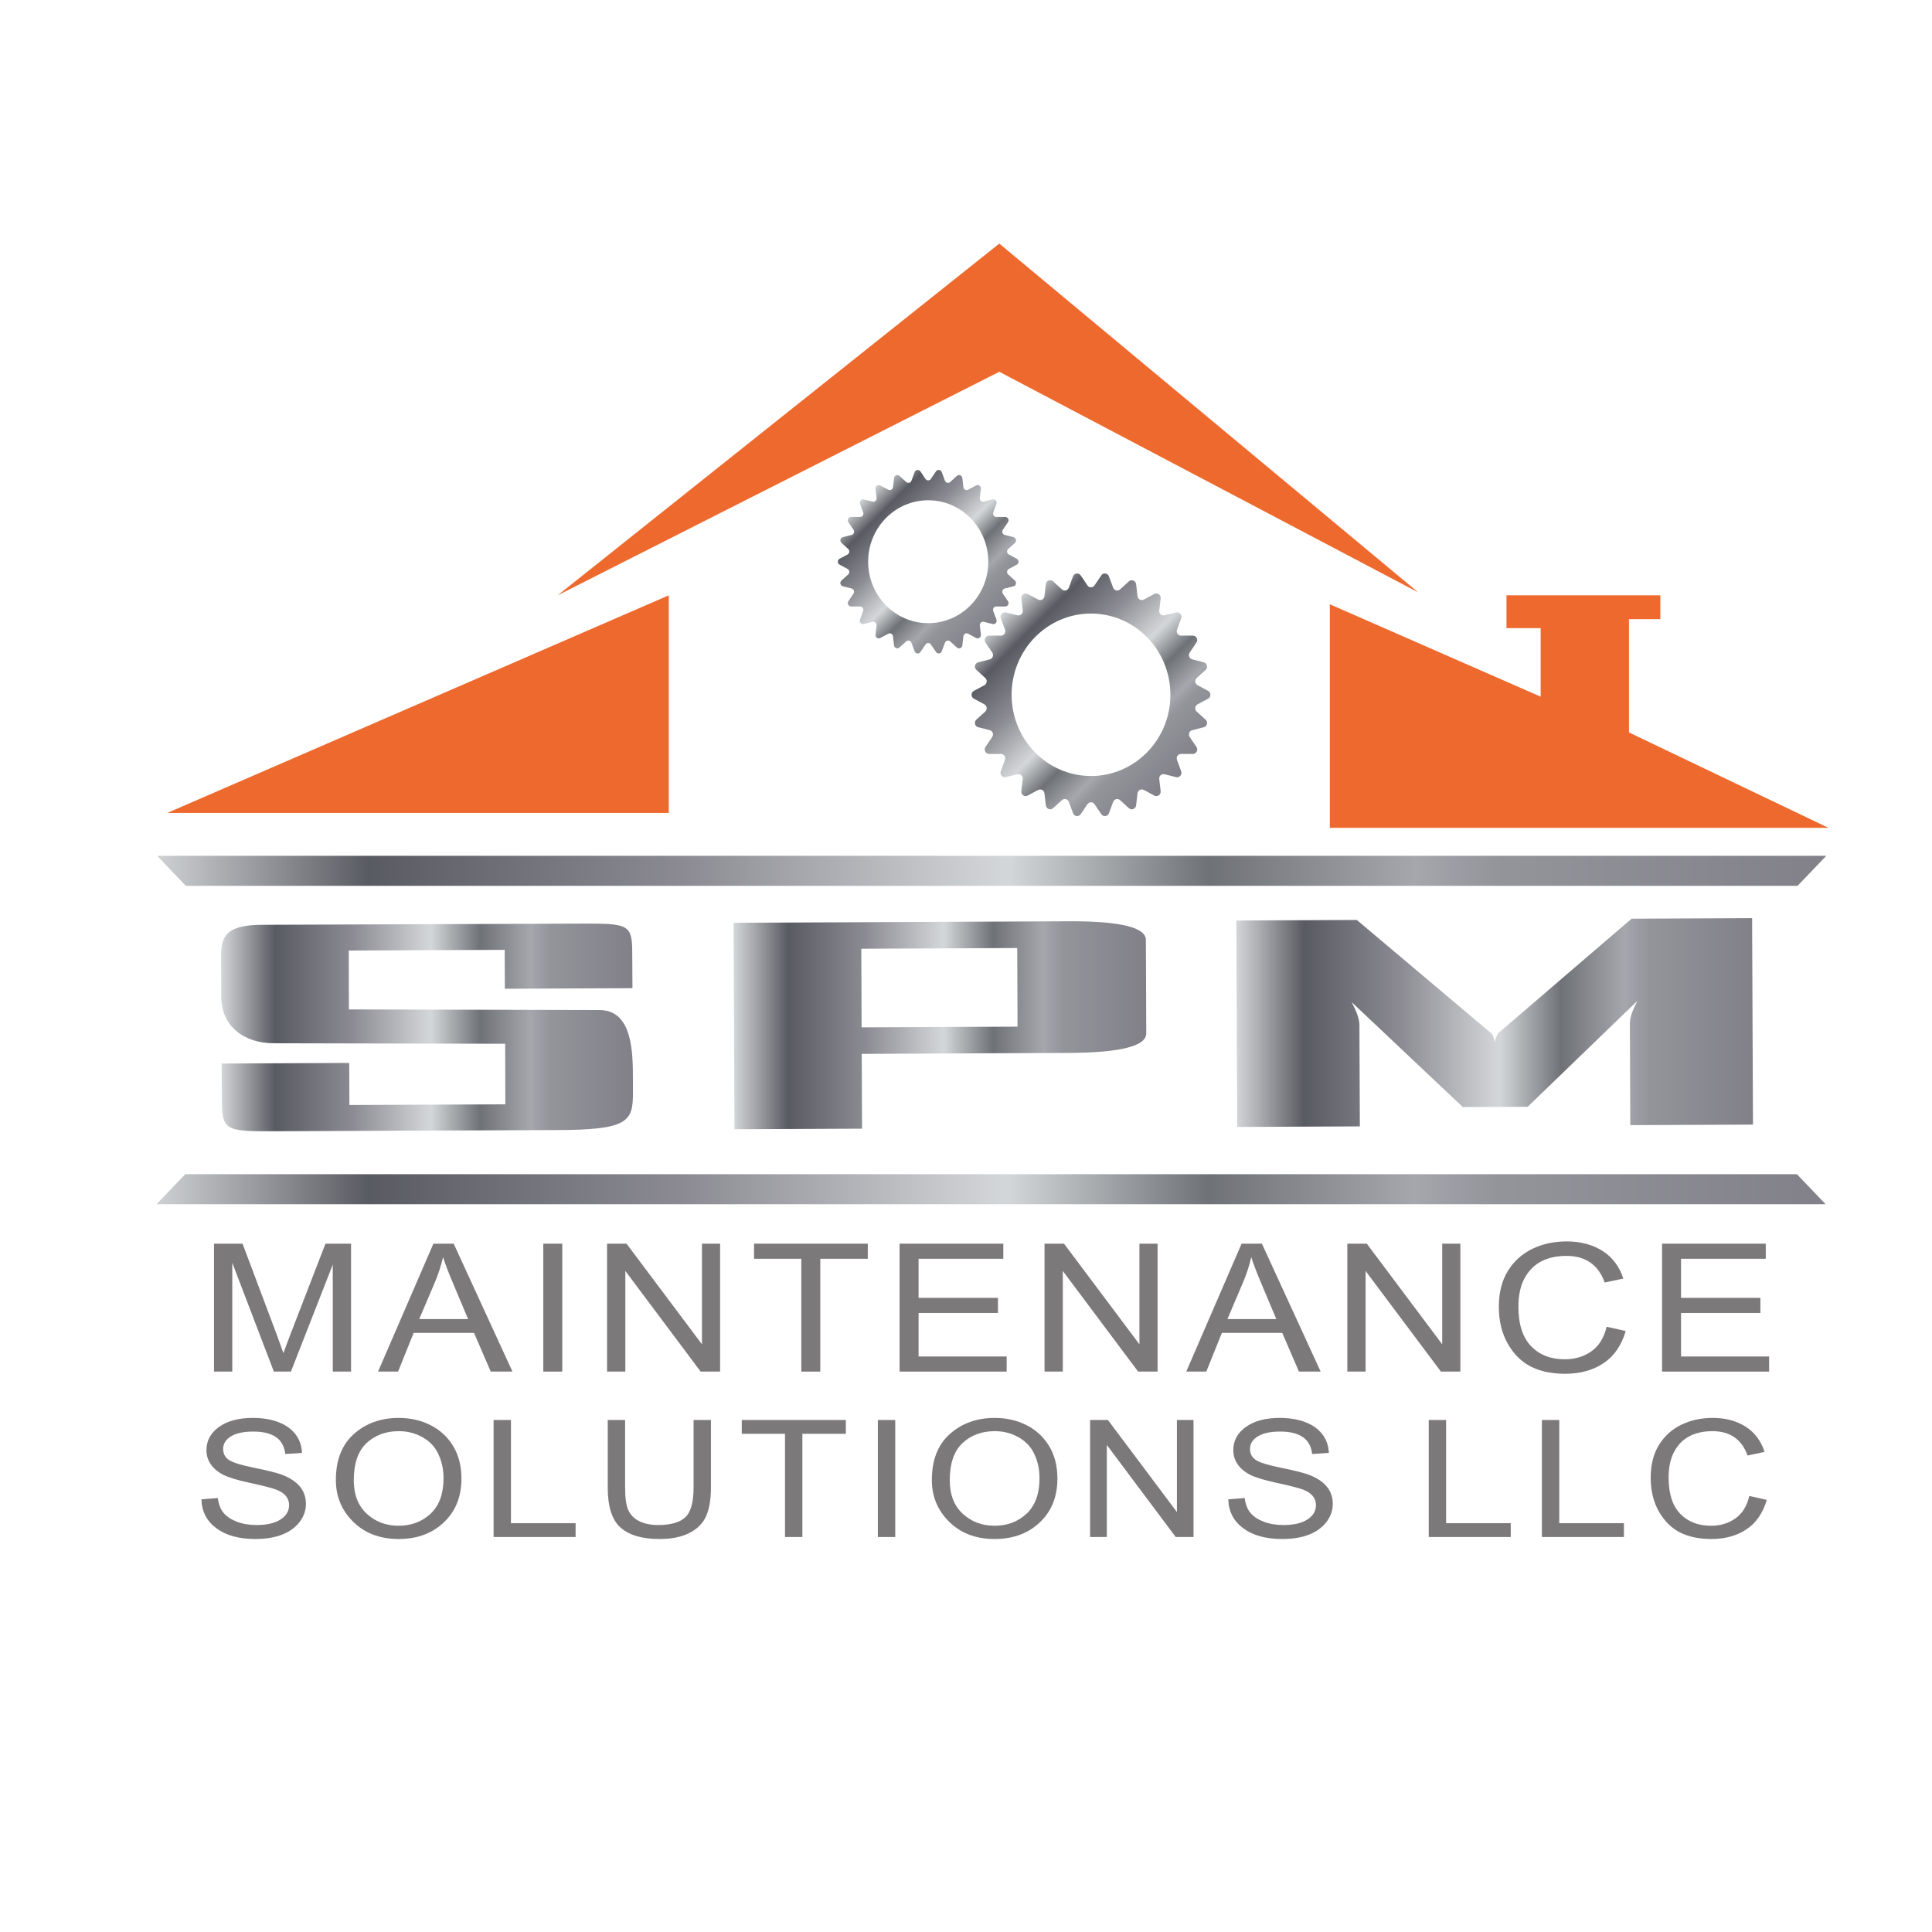
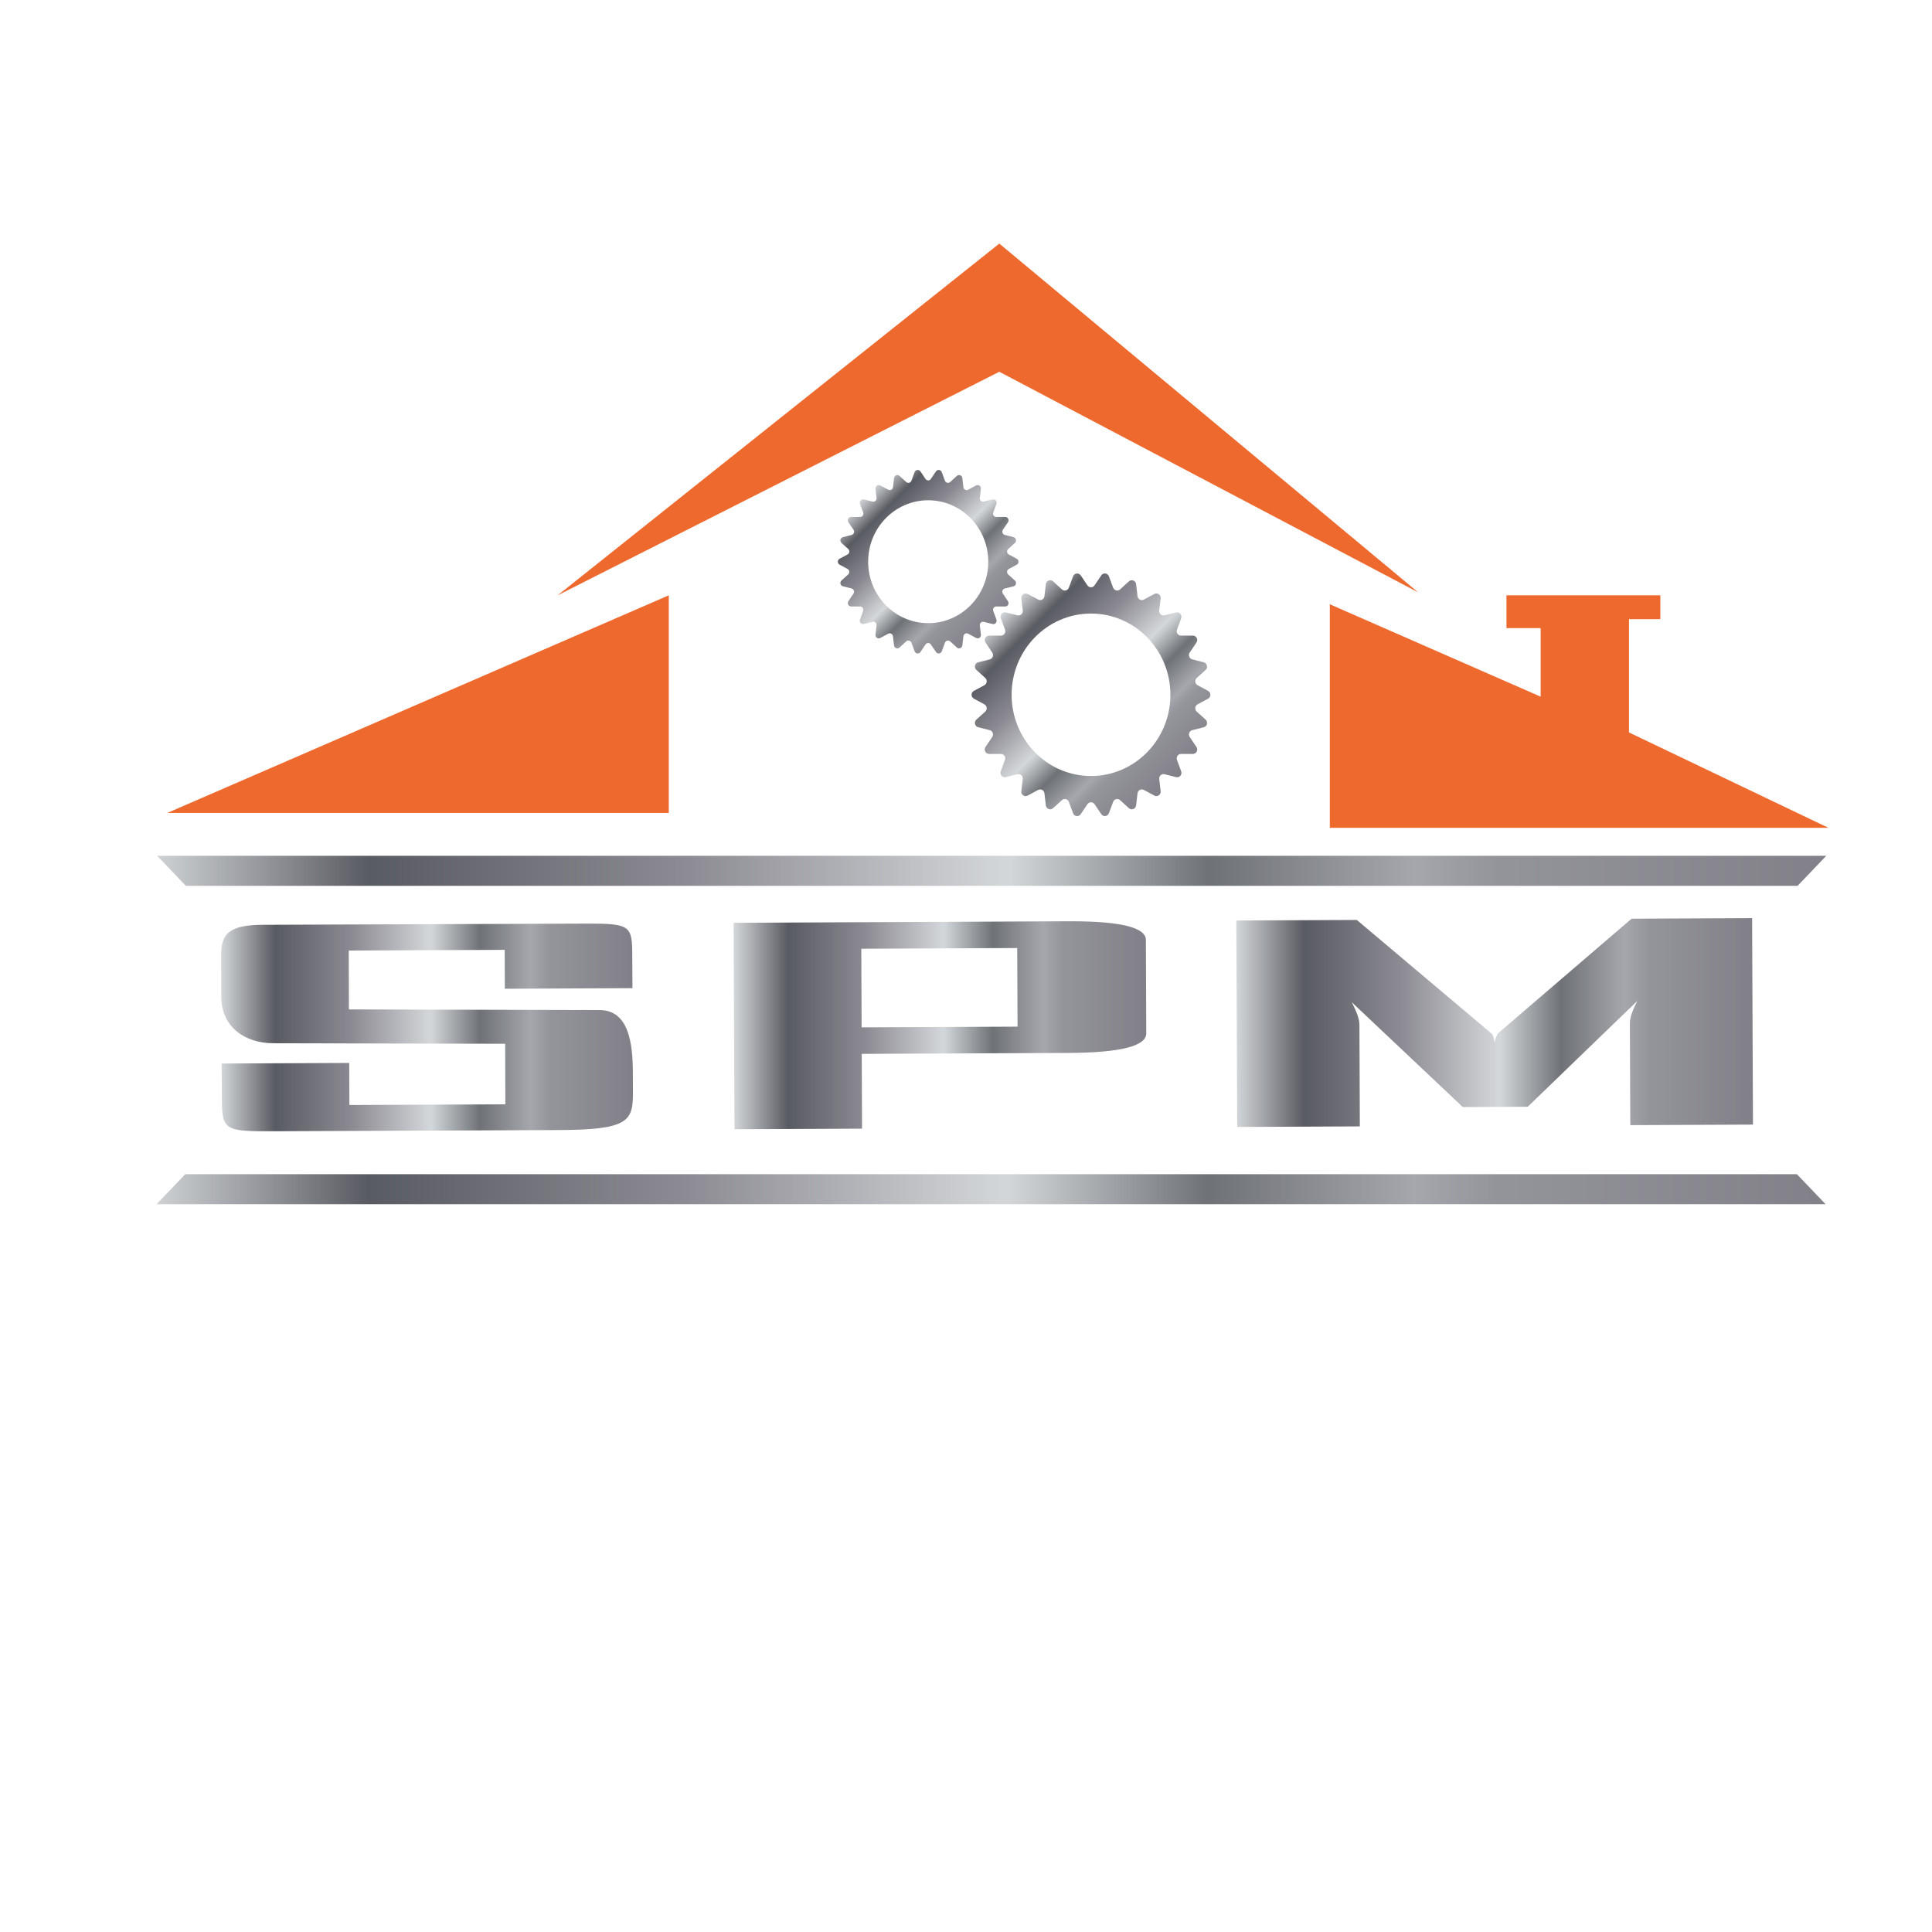
<svg xmlns="http://www.w3.org/2000/svg" viewBox="0 0 2119.333 2119.333" height="2119.333" width="2119.333" xml:space="preserve" id="svg2" version="1.1">
  <defs id="defs6">
    <linearGradient id="linearGradient54" spreadMethod="pad" gradientTransform="matrix(1373.557,0,0,-1373.557,128.805,611.248)" gradientUnits="userSpaceOnUse" y2="0" x2="1" y1="0" x1="0">
      <stop id="stop24" offset="0" style="stop-opacity:1;stop-color:#d3d6d8" />
      <stop id="stop26" offset="0.001" style="stop-opacity:1;stop-color:#d3d6d8" />
      <stop id="stop28" offset="0.131" style="stop-opacity:1;stop-color:#595b62" />
      <stop id="stop30" offset="0.315" style="stop-opacity:1;stop-color:#8b8a92" />
      <stop id="stop32" offset="0.316" style="stop-opacity:1;stop-color:#8b8a92" />
      <stop id="stop34" offset="0.506" style="stop-opacity:1;stop-color:#d3d6d8" />
      <stop id="stop36" offset="0.508" style="stop-opacity:1;stop-color:#d3d6d8" />
      <stop id="stop38" offset="0.511" style="stop-opacity:1;stop-color:#d3d6d8" />
      <stop id="stop40" offset="0.628" style="stop-opacity:1;stop-color:#6f7277" />
      <stop id="stop42" offset="0.63" style="stop-opacity:1;stop-color:#6f7277" />
      <stop id="stop44" offset="0.751" style="stop-opacity:1;stop-color:#a5a7ad" />
      <stop id="stop46" offset="0.801" style="stop-opacity:1;stop-color:#93939a" />
      <stop id="stop48" offset="0.802" style="stop-opacity:1;stop-color:#93939a" />
      <stop id="stop50" offset="0.807" style="stop-opacity:1;stop-color:#93939a" />
      <stop id="stop52" offset="1" style="stop-opacity:1;stop-color:#818088" />
    </linearGradient>
    <linearGradient id="linearGradient112" spreadMethod="pad" gradientTransform="matrix(140.22,-140.22,140.22,140.22,827.693,1088.257)" gradientUnits="userSpaceOnUse" y2="0" x2="1" y1="0" x1="0">
      <stop id="stop82" offset="0" style="stop-opacity:1;stop-color:#d3d6d8" />
      <stop id="stop84" offset="0.001" style="stop-opacity:1;stop-color:#d3d6d8" />
      <stop id="stop86" offset="0.131" style="stop-opacity:1;stop-color:#595b62" />
      <stop id="stop88" offset="0.315" style="stop-opacity:1;stop-color:#8b8a92" />
      <stop id="stop90" offset="0.316" style="stop-opacity:1;stop-color:#8b8a92" />
      <stop id="stop92" offset="0.506" style="stop-opacity:1;stop-color:#d3d6d8" />
      <stop id="stop94" offset="0.508" style="stop-opacity:1;stop-color:#d3d6d8" />
      <stop id="stop96" offset="0.511" style="stop-opacity:1;stop-color:#d3d6d8" />
      <stop id="stop98" offset="0.628" style="stop-opacity:1;stop-color:#6f7277" />
      <stop id="stop100" offset="0.63" style="stop-opacity:1;stop-color:#6f7277" />
      <stop id="stop102" offset="0.751" style="stop-opacity:1;stop-color:#a5a7ad" />
      <stop id="stop104" offset="0.801" style="stop-opacity:1;stop-color:#93939a" />
      <stop id="stop106" offset="0.802" style="stop-opacity:1;stop-color:#93939a" />
      <stop id="stop108" offset="0.807" style="stop-opacity:1;stop-color:#93939a" />
      <stop id="stop110" offset="1" style="stop-opacity:1;stop-color:#818088" />
    </linearGradient>
    <linearGradient id="linearGradient158" spreadMethod="pad" gradientTransform="matrix(106.077,-106.077,106.077,106.077,710.796,1180.684)" gradientUnits="userSpaceOnUse" y2="0" x2="1" y1="0" x1="0">
      <stop id="stop128" offset="0" style="stop-opacity:1;stop-color:#d3d6d8" />
      <stop id="stop130" offset="0.001" style="stop-opacity:1;stop-color:#d3d6d8" />
      <stop id="stop132" offset="0.131" style="stop-opacity:1;stop-color:#595b62" />
      <stop id="stop134" offset="0.315" style="stop-opacity:1;stop-color:#8b8a92" />
      <stop id="stop136" offset="0.316" style="stop-opacity:1;stop-color:#8b8a92" />
      <stop id="stop138" offset="0.506" style="stop-opacity:1;stop-color:#d3d6d8" />
      <stop id="stop140" offset="0.508" style="stop-opacity:1;stop-color:#d3d6d8" />
      <stop id="stop142" offset="0.511" style="stop-opacity:1;stop-color:#d3d6d8" />
      <stop id="stop144" offset="0.628" style="stop-opacity:1;stop-color:#6f7277" />
      <stop id="stop146" offset="0.63" style="stop-opacity:1;stop-color:#6f7277" />
      <stop id="stop148" offset="0.751" style="stop-opacity:1;stop-color:#a5a7ad" />
      <stop id="stop150" offset="0.801" style="stop-opacity:1;stop-color:#93939a" />
      <stop id="stop152" offset="0.802" style="stop-opacity:1;stop-color:#93939a" />
      <stop id="stop154" offset="0.807" style="stop-opacity:1;stop-color:#93939a" />
      <stop id="stop156" offset="1" style="stop-opacity:1;stop-color:#818088" />
    </linearGradient>
    <linearGradient id="linearGradient204" spreadMethod="pad" gradientTransform="matrix(1373.557,0,0,-1373.557,129.33,873.265)" gradientUnits="userSpaceOnUse" y2="0" x2="1" y1="0" x1="0">
      <stop id="stop174" offset="0" style="stop-opacity:1;stop-color:#d3d6d8" />
      <stop id="stop176" offset="0.001" style="stop-opacity:1;stop-color:#d3d6d8" />
      <stop id="stop178" offset="0.131" style="stop-opacity:1;stop-color:#595b62" />
      <stop id="stop180" offset="0.315" style="stop-opacity:1;stop-color:#8b8a92" />
      <stop id="stop182" offset="0.316" style="stop-opacity:1;stop-color:#8b8a92" />
      <stop id="stop184" offset="0.506" style="stop-opacity:1;stop-color:#d3d6d8" />
      <stop id="stop186" offset="0.508" style="stop-opacity:1;stop-color:#d3d6d8" />
      <stop id="stop188" offset="0.511" style="stop-opacity:1;stop-color:#d3d6d8" />
      <stop id="stop190" offset="0.628" style="stop-opacity:1;stop-color:#6f7277" />
      <stop id="stop192" offset="0.63" style="stop-opacity:1;stop-color:#6f7277" />
      <stop id="stop194" offset="0.751" style="stop-opacity:1;stop-color:#a5a7ad" />
      <stop id="stop196" offset="0.801" style="stop-opacity:1;stop-color:#93939a" />
      <stop id="stop198" offset="0.802" style="stop-opacity:1;stop-color:#93939a" />
      <stop id="stop200" offset="0.807" style="stop-opacity:1;stop-color:#93939a" />
      <stop id="stop202" offset="1" style="stop-opacity:1;stop-color:#818088" />
    </linearGradient>
    <linearGradient id="linearGradient250" spreadMethod="pad" gradientTransform="matrix(338.897,0,0,-338.897,181.991,744.392)" gradientUnits="userSpaceOnUse" y2="0" x2="1" y1="0" x1="0">
      <stop id="stop220" offset="0" style="stop-opacity:1;stop-color:#d3d6d8" />
      <stop id="stop222" offset="0.001" style="stop-opacity:1;stop-color:#d3d6d8" />
      <stop id="stop224" offset="0.131" style="stop-opacity:1;stop-color:#595b62" />
      <stop id="stop226" offset="0.315" style="stop-opacity:1;stop-color:#8b8a92" />
      <stop id="stop228" offset="0.316" style="stop-opacity:1;stop-color:#8b8a92" />
      <stop id="stop230" offset="0.506" style="stop-opacity:1;stop-color:#d3d6d8" />
      <stop id="stop232" offset="0.508" style="stop-opacity:1;stop-color:#d3d6d8" />
      <stop id="stop234" offset="0.511" style="stop-opacity:1;stop-color:#d3d6d8" />
      <stop id="stop236" offset="0.628" style="stop-opacity:1;stop-color:#6f7277" />
      <stop id="stop238" offset="0.63" style="stop-opacity:1;stop-color:#6f7277" />
      <stop id="stop240" offset="0.751" style="stop-opacity:1;stop-color:#a5a7ad" />
      <stop id="stop242" offset="0.801" style="stop-opacity:1;stop-color:#93939a" />
      <stop id="stop244" offset="0.802" style="stop-opacity:1;stop-color:#93939a" />
      <stop id="stop246" offset="0.807" style="stop-opacity:1;stop-color:#93939a" />
      <stop id="stop248" offset="1" style="stop-opacity:1;stop-color:#818088" />
    </linearGradient>
    <linearGradient id="linearGradient296" spreadMethod="pad" gradientTransform="matrix(339.601,0,0,-339.601,603.695,746.182)" gradientUnits="userSpaceOnUse" y2="0" x2="1" y1="0" x1="0">
      <stop id="stop266" offset="0" style="stop-opacity:1;stop-color:#d3d6d8" />
      <stop id="stop268" offset="0.001" style="stop-opacity:1;stop-color:#d3d6d8" />
      <stop id="stop270" offset="0.131" style="stop-opacity:1;stop-color:#595b62" />
      <stop id="stop272" offset="0.315" style="stop-opacity:1;stop-color:#8b8a92" />
      <stop id="stop274" offset="0.316" style="stop-opacity:1;stop-color:#8b8a92" />
      <stop id="stop276" offset="0.506" style="stop-opacity:1;stop-color:#d3d6d8" />
      <stop id="stop278" offset="0.508" style="stop-opacity:1;stop-color:#d3d6d8" />
      <stop id="stop280" offset="0.511" style="stop-opacity:1;stop-color:#d3d6d8" />
      <stop id="stop282" offset="0.628" style="stop-opacity:1;stop-color:#6f7277" />
      <stop id="stop284" offset="0.63" style="stop-opacity:1;stop-color:#6f7277" />
      <stop id="stop286" offset="0.751" style="stop-opacity:1;stop-color:#a5a7ad" />
      <stop id="stop288" offset="0.801" style="stop-opacity:1;stop-color:#93939a" />
      <stop id="stop290" offset="0.802" style="stop-opacity:1;stop-color:#93939a" />
      <stop id="stop292" offset="0.807" style="stop-opacity:1;stop-color:#93939a" />
      <stop id="stop294" offset="1" style="stop-opacity:1;stop-color:#818088" />
    </linearGradient>
    <linearGradient id="linearGradient342" spreadMethod="pad" gradientTransform="matrix(425.176,0,0,-425.176,1017.39,748.418)" gradientUnits="userSpaceOnUse" y2="0" x2="1" y1="0" x1="0">
      <stop id="stop312" offset="0" style="stop-opacity:1;stop-color:#d3d6d8" />
      <stop id="stop314" offset="0.001" style="stop-opacity:1;stop-color:#d3d6d8" />
      <stop id="stop316" offset="0.131" style="stop-opacity:1;stop-color:#595b62" />
      <stop id="stop318" offset="0.315" style="stop-opacity:1;stop-color:#8b8a92" />
      <stop id="stop320" offset="0.316" style="stop-opacity:1;stop-color:#8b8a92" />
      <stop id="stop322" offset="0.506" style="stop-opacity:1;stop-color:#d3d6d8" />
      <stop id="stop324" offset="0.508" style="stop-opacity:1;stop-color:#d3d6d8" />
      <stop id="stop326" offset="0.511" style="stop-opacity:1;stop-color:#d3d6d8" />
      <stop id="stop328" offset="0.628" style="stop-opacity:1;stop-color:#6f7277" />
      <stop id="stop330" offset="0.63" style="stop-opacity:1;stop-color:#6f7277" />
      <stop id="stop332" offset="0.751" style="stop-opacity:1;stop-color:#a5a7ad" />
      <stop id="stop334" offset="0.801" style="stop-opacity:1;stop-color:#93939a" />
      <stop id="stop336" offset="0.802" style="stop-opacity:1;stop-color:#93939a" />
      <stop id="stop338" offset="0.807" style="stop-opacity:1;stop-color:#93939a" />
      <stop id="stop340" offset="1" style="stop-opacity:1;stop-color:#818088" />
    </linearGradient>
    <clipPath id="clipPath352" clipPathUnits="userSpaceOnUse">
-       <path id="path350" d="M 0,1589.5 H 1589.5 V 0 H 0 Z" />
-     </clipPath>
+       </clipPath>
  </defs>
  <g transform="matrix(1.333,0,0,-1.333,0,2119.333)" id="g10">
    <g id="g12">
      <g id="g14">
        <g id="g20">
          <g id="g22">
            <path id="path56" style="fill:url(#linearGradient54);stroke:none" d="m 128.805,598.889 h 1373.556 l -23.628,24.718 h -1326.3 z" />
          </g>
        </g>
      </g>
    </g>
    <g transform="translate(458.914,1099.985)" id="g58">
      <path id="path60" style="fill:#ee692d;fill-opacity:1;fill-rule:nonzero;stroke:none" d="M 0,0 363.438,183.977 708.119,2.452 363.438,289.456 Z" />
    </g>
    <g transform="translate(550.359,1099.985)" id="g62">
      <path id="path64" style="fill:#ee692d;fill-opacity:1;fill-rule:nonzero;stroke:none" d="M 0,0 V -179.071 H -412.678 Z" />
    </g>
    <g transform="translate(1094.345,1092.626)" id="g66">
      <path id="path68" style="fill:#ee692d;fill-opacity:1;fill-rule:nonzero;stroke:none" d="M 0,0 V -183.977 H 410.334 L 246.2,-105.481 v 93.215 h 25.793 V 7.359 H 145.375 v -26.983 h 28.138 v -56.42 z" />
    </g>
    <g id="g70">
      <g id="g72">
        <g id="g78">
          <g id="g80">
            <path id="path114" style="fill:url(#linearGradient112);stroke:none" d="m 883.048,1115.644 -3.476,-9.356 c -0.87,-2.371 -3.807,-3.133 -5.668,-1.44 v 0 l -7.326,6.646 c -2.151,1.948 -5.544,0.635 -5.917,-2.285 v 0 l -1.158,-9.949 c -0.29,-2.498 -2.978,-3.937 -5.173,-2.75 v 0 l -8.689,4.613 c -2.525,1.354 -5.505,-0.762 -5.172,-3.683 v 0 l 1.199,-9.906 c 0.29,-2.54 -1.986,-4.572 -4.427,-3.98 v 0 l -9.477,2.373 c -2.771,0.718 -5.171,-2.076 -4.178,-4.828 v 0 l 3.474,-9.312 c 0.871,-2.413 -0.866,-4.953 -3.35,-4.953 v 0 h -9.764 c -2.856,0 -4.553,-3.302 -2.94,-5.715 v 0 l 5.545,-8.213 c 1.407,-2.116 0.33,-4.995 -2.067,-5.63 v 0 l -9.477,-2.372 c -2.814,-0.719 -3.683,-4.318 -1.531,-6.263 v 0 l 7.324,-6.647 c 1.862,-1.694 1.49,-4.784 -0.705,-5.97 v 0 l -8.647,-4.656 c -2.565,-1.355 -2.565,-5.081 0,-6.435 v 0 l 8.647,-4.656 c 2.195,-1.185 2.567,-4.276 0.705,-5.969 v 0 l -7.324,-6.603 c -2.152,-1.95 -1.283,-5.589 1.531,-6.266 v 0 l 9.477,-2.413 c 2.397,-0.593 3.474,-3.513 2.067,-5.588 v 0 l -5.545,-8.255 c -1.613,-2.413 0.084,-5.716 2.94,-5.716 v 0 h 9.764 c 2.484,0 4.221,-2.539 3.31,-4.91 v 0 l -3.434,-9.356 c -1.036,-2.75 1.407,-5.544 4.178,-4.824 v 0 l 9.477,2.369 c 2.441,0.636 4.717,-1.439 4.386,-3.979 v 0 l -1.158,-9.905 c -0.373,-2.921 2.647,-5.038 5.172,-3.683 v 0 l 8.648,4.657 c 2.236,1.185 4.924,-0.254 5.214,-2.795 v 0 l 1.158,-9.906 c 0.373,-2.921 3.766,-4.275 5.917,-2.327 v 0 l 7.326,6.646 c 1.861,1.693 4.798,0.931 5.668,-1.44 v 0 l 3.476,-9.355 c 1.034,-2.753 4.634,-3.175 6.289,-0.762 v 0 l 5.545,8.212 c 1.406,2.118 4.428,2.118 5.834,0 v 0 l 5.587,-8.212 c 1.613,-2.413 5.213,-1.946 6.247,0.762 v 0 l 3.476,9.355 c 0.871,2.371 3.807,3.133 5.712,1.44 v 0 l 7.282,-6.646 c 2.152,-1.948 5.545,-0.594 5.915,2.327 v 0 l 1.159,9.906 c 0.29,2.541 2.98,3.98 5.214,2.795 v 0 l 8.649,-4.657 c 2.525,-1.355 5.545,0.762 5.173,3.683 v 0 l -1.16,9.905 c -0.33,2.54 1.946,4.615 4.388,3.979 v 0 l 9.475,-2.369 c 2.772,-0.72 5.214,2.074 4.18,4.824 v 0 l -3.436,9.356 c -0.91,2.371 0.828,4.91 3.311,4.91 v 0 h 9.765 c 2.897,0 4.552,3.303 2.938,5.716 v 0 l -5.544,8.213 c -1.409,2.117 -0.331,5.037 2.068,5.63 v 0 l 9.518,2.413 c 2.773,0.677 3.641,4.316 1.489,6.266 v 0 l -7.324,6.603 c -1.862,1.693 -1.49,4.784 0.704,5.969 v 0 l 8.649,4.656 c 2.564,1.354 2.564,5.08 0,6.435 v 0 l -8.649,4.656 c -2.194,1.186 -2.566,4.276 -0.704,5.97 v 0 l 7.324,6.603 c 2.152,1.948 1.284,5.588 -1.489,6.266 v 0 l -9.476,2.413 c -2.441,0.593 -3.519,3.514 -2.11,5.63 v 0 l 5.544,8.213 c 1.655,2.413 -0.041,5.715 -2.938,5.715 v 0 h -9.765 c -2.483,0 -4.221,2.54 -3.311,4.909 v 0 l 3.436,9.356 c 1.034,2.752 -1.408,5.546 -4.18,4.828 v 0 l -9.475,-2.373 c -2.442,-0.634 -4.678,1.44 -4.388,3.98 v 0 l 1.16,9.906 c 0.372,2.921 -2.648,5.037 -5.173,3.683 v 0 l -8.649,-4.658 c -2.234,-1.184 -4.882,0.297 -5.214,2.795 v 0 l -1.159,9.949 c -0.33,2.92 -3.763,4.233 -5.915,2.285 v 0 l -7.282,-6.646 c -1.863,-1.693 -4.801,-0.931 -5.712,1.44 v 0 l -3.476,9.356 c -0.576,1.532 -1.949,2.341 -3.33,2.341 v 0 c -1.098,0 -2.204,-0.511 -2.917,-1.58 v 0 l -5.587,-8.213 c -1.406,-2.116 -4.428,-2.116 -5.834,0 v 0 l -5.545,8.213 c -0.733,1.068 -1.848,1.58 -2.952,1.581 v 0 c -1.389,0 -2.761,-0.81 -3.337,-2.342 m -50.566,-97.493 c 0,36.914 29.255,66.843 65.338,66.843 v 0 c 36.082,0 65.337,-29.929 65.337,-66.843 v 0 c 0,-36.914 -29.255,-66.844 -65.337,-66.844 v 0 c -36.083,0 -65.338,29.93 -65.338,66.844" />
          </g>
        </g>
      </g>
    </g>
    <g id="g116">
      <g id="g118">
        <g id="g124">
          <g id="g126">
            <path id="path160" style="fill:url(#linearGradient158);stroke:none" d="m 770.265,1201.978 -4.226,-6.213 c -1.065,-1.601 -3.349,-1.601 -4.414,0 v 0 l -4.195,6.213 c -1.253,1.825 -3.975,1.505 -4.758,-0.576 v 0 l -2.629,-7.079 c -0.657,-1.792 -2.88,-2.369 -4.29,-1.089 v 0 l -5.54,5.031 c -1.627,1.471 -4.195,0.478 -4.476,-1.731 v 0 l -0.875,-7.526 c -0.222,-1.889 -2.256,-2.978 -3.914,-2.082 v 0 l -6.574,3.491 c -1.91,1.025 -4.163,-0.577 -3.913,-2.787 v 0 l 0.908,-7.492 c 0.22,-1.923 -1.503,-3.46 -3.351,-3.012 v 0 l -7.166,1.795 c -2.098,0.543 -3.915,-1.57 -3.161,-3.652 v 0 l 2.629,-7.045 c 0.657,-1.826 -0.658,-3.747 -2.537,-3.747 v 0 h -7.389 c -2.158,0 -3.441,-2.498 -2.221,-4.323 v 0 l 4.195,-6.213 c 1.064,-1.603 0.25,-3.78 -1.565,-4.259 v 0 l -7.169,-1.794 c -2.128,-0.545 -2.787,-3.266 -1.159,-4.74 v 0 l 5.542,-5.027 c 1.408,-1.282 1.125,-3.62 -0.531,-4.516 v 0 l -6.543,-3.523 c -1.942,-1.025 -1.942,-3.843 0,-4.868 v 0 l 6.543,-3.522 c 1.656,-0.898 1.939,-3.234 0.531,-4.516 v 0 l -5.542,-4.996 c -1.628,-1.472 -0.969,-4.227 1.159,-4.739 v 0 l 7.169,-1.826 c 1.815,-0.448 2.629,-2.658 1.565,-4.227 v 0 l -4.195,-6.245 c -1.22,-1.825 0.063,-4.323 2.221,-4.323 v 0 h 7.389 c 1.879,0 3.194,-1.922 2.504,-3.715 v 0 l -2.596,-7.077 c -0.784,-2.082 1.063,-4.195 3.161,-3.651 v 0 l 7.166,1.791 c 1.848,0.482 3.571,-1.087 3.318,-3.008 v 0 l -0.875,-7.495 c -0.282,-2.208 2.003,-3.81 3.913,-2.786 v 0 l 6.542,3.524 c 1.69,0.896 3.724,-0.192 3.946,-2.115 v 0 l 0.875,-7.494 c 0.281,-2.208 2.849,-3.234 4.476,-1.76 v 0 l 5.54,5.027 c 1.41,1.282 3.633,0.705 4.29,-1.089 v 0 l 2.629,-7.076 c 0.783,-2.082 3.505,-2.403 4.758,-0.577 v 0 l 4.195,6.213 c 1.065,1.601 3.349,1.601 4.414,0 v 0 l 4.226,-6.213 c 1.22,-1.826 3.944,-1.474 4.727,0.577 v 0 l 2.629,7.076 c 0.658,1.794 2.88,2.371 4.321,1.089 v 0 l 5.509,-5.027 c 1.627,-1.474 4.193,-0.448 4.475,1.76 v 0 l 0.877,7.494 c 0.218,1.923 2.253,3.011 3.944,2.115 v 0 l 6.543,-3.524 c 1.909,-1.024 4.194,0.578 3.913,2.786 v 0 l -0.877,7.495 c -0.25,1.921 1.472,3.49 3.318,3.008 v 0 l 7.168,-1.791 c 2.098,-0.544 3.945,1.569 3.163,3.651 v 0 l -2.599,7.077 c -0.688,1.793 0.626,3.715 2.504,3.715 v 0 h 7.386 c 2.193,0 3.445,2.498 2.224,4.323 v 0 l -4.195,6.213 c -1.062,1.601 -0.25,3.811 1.567,4.259 v 0 l 7.199,1.826 c 2.098,0.512 2.754,3.267 1.126,4.739 v 0 l -5.541,4.996 c -1.408,1.282 -1.127,3.618 0.533,4.516 v 0 l 6.542,3.522 c 1.941,1.025 1.941,3.843 0,4.868 v 0 l -6.542,3.523 c -1.66,0.896 -1.941,3.234 -0.533,4.516 v 0 l 5.541,4.996 c 1.628,1.472 0.972,4.226 -1.126,4.738 v 0 l -7.17,1.827 c -1.846,0.448 -2.658,2.656 -1.596,4.259 v 0 l 4.195,6.213 c 1.252,1.825 -0.031,4.323 -2.224,4.323 v 0 h -7.386 c -1.878,0 -3.192,1.921 -2.504,3.715 v 0 l 2.599,7.077 c 0.782,2.082 -1.065,4.195 -3.163,3.652 v 0 l -7.168,-1.795 c -1.846,-0.48 -3.537,1.089 -3.318,3.012 v 0 l 0.877,7.492 c 0.281,2.21 -2.004,3.812 -3.913,2.787 v 0 l -6.543,-3.523 c -1.691,-0.897 -3.694,0.225 -3.944,2.114 v 0 l -0.877,7.526 c -0.25,2.209 -2.848,3.202 -4.475,1.731 v 0 l -5.509,-5.031 c -1.41,-1.28 -3.634,-0.703 -4.321,1.089 v 0 l -2.629,7.079 c -0.437,1.159 -1.475,1.772 -2.52,1.772 v 0 c -0.832,0 -1.666,-0.388 -2.207,-1.196 m -55.846,-74.33 c 0,27.926 22.132,50.567 49.428,50.567 v 0 c 27.296,0 49.428,-22.641 49.428,-50.567 v 0 c 0,-27.924 -22.132,-50.567 -49.428,-50.567 v 0 c -27.296,0 -49.428,22.643 -49.428,50.567" />
          </g>
        </g>
      </g>
    </g>
    <g id="g162">
      <g id="g164">
        <g id="g170">
          <g id="g172">
            <path id="path206" style="fill:url(#linearGradient204);stroke:none" d="m 129.33,885.625 h 1373.557 l -23.628,-24.72 H 152.958 Z" />
          </g>
        </g>
      </g>
    </g>
    <g id="g208">
      <g id="g210">
        <g id="g216">
          <g id="g218">
            <path id="path252" style="fill:url(#linearGradient250);stroke:none" d="M 475.954,829.819 216.489,828.85 c -28.015,0 -34.498,-7.631 -34.498,-24.339 v 0 l 0.078,-34.808 c 0.044,-24.74 19.199,-38.271 42.845,-38.325 v 0 l 190.815,-0.426 0.139,-49.831 -128.33,-0.585 -0.143,34.63 -104.993,-0.483 0.17,-27.402 c 0,-27.912 1.746,-28.515 43.922,-28.32 v 0 l 230.745,0.968 c 60.068,0 63.649,7.115 63.649,30.841 v 0 l -0.068,15.539 c -0.057,25.302 -3.339,52.314 -27.524,52.38 v 0 l -206.158,0.523 -0.13,48.444 128.328,0.587 0.135,-32.023 104.993,0.481 -0.161,27.112 c 0,24.052 -1.633,26.03 -36.192,26.03 v 0 c -2.538,0 -5.251,-0.011 -8.157,-0.024" />
          </g>
        </g>
      </g>
    </g>
    <g id="g254">
      <g id="g256">
        <g id="g262">
          <g id="g264">
            <path id="path298" style="fill:url(#linearGradient296);stroke:none" d="m 878.747,831.755 -275.053,-1.26 0.714,-169.891 104.995,0.48 -0.258,61.553 170.055,0.778 c 42.773,0.198 64.14,5.578 64.096,16.142 v 0 l -0.321,76.856 c -0.044,10.231 -20.671,15.347 -61.87,15.347 v 0 c -0.779,0 -1.565,-0.002 -2.358,-0.005 m -169.964,-22.604 128.327,0.588 0.271,-64.696 -128.326,-0.587 z" />
          </g>
        </g>
      </g>
    </g>
    <g id="g300">
      <g id="g302">
        <g id="g308">
          <g id="g310">
            <path id="path344" style="fill:url(#linearGradient342);stroke:none" d="m 1342.693,833.881 -109.99,-94.405 c -1.78,-3.344 -2.66,-5.915 -2.656,-7.722 v 0 c -0.622,4.123 -1.532,6.686 -2.728,7.697 v 0 l -110.769,93.394 -99.159,-0.456 0.712,-169.887 100.953,0.46 -0.348,83.806 c -0.019,4.266 -2.144,10.408 -6.36,18.425 v 0 l 91.445,-86.314 53.395,0.24 90.272,87.153 c -4.16,-7.911 -6.217,-14.074 -6.198,-18.484 v 0 l 0.35,-83.805 100.955,0.461 -0.714,169.891 z" />
          </g>
        </g>
      </g>
    </g>
    <g id="g346">
      <g clip-path="url(#clipPath352)" id="g348">
        <g transform="translate(176.115,461.176)" id="g354">
          <path id="path356" style="fill:#7b7979;fill-opacity:1;fill-rule:nonzero;stroke:none" d="M 0,0 V 105.262 H 23.484 L 51.511,30.731 57.116,15.15 c 1.377,3.877 3.475,9.501 6.294,16.873 l 28.321,73.239 h 21.028 V 0 H 97.731 V 88.034 L 63.298,0 H 49.261 L 15.028,89.549 V 0 Z" />
        </g>
        <g transform="translate(344.989,504.401)" id="g358">
          <path id="path360" style="fill:#7b7979;fill-opacity:1;fill-rule:nonzero;stroke:none" d="M 0,0 H 40.222 L 27.95,29.151 C 24.153,38.103 21.371,45.379 19.604,50.979 18.079,44.229 15.922,37.527 13.135,30.875 Z M -33.877,-43.225 11.661,62.037 H 28.364 L 76.72,-43.225 H 58.842 l -13.734,31.88 H -4.567 l -12.835,-31.88 z" />
        </g>
        <path id="path362" style="fill:#7b7979;fill-opacity:1;fill-rule:nonzero;stroke:none" d="m 447.09,566.438 h 15.618 V 461.176 H 447.09 Z" />
        <g transform="translate(499.58,461.176)" id="g364">
-           <path id="path366" style="fill:#7b7979;fill-opacity:1;fill-rule:nonzero;stroke:none" d="M 0,0 V 105.262 H 16.01 L 78.086,22.454 v 82.808 h 14.93 L 93.016,0 H 77.006 L 15.028,82.823 V 0 Z" />
+           <path id="path366" style="fill:#7b7979;fill-opacity:1;fill-rule:nonzero;stroke:none" d="M 0,0 V 105.262 H 16.01 v 82.808 h 14.93 L 93.016,0 H 77.006 L 15.028,82.823 V 0 Z" />
        </g>
        <g transform="translate(659.426,461.176)" id="g368">
-           <path id="path370" style="fill:#7b7979;fill-opacity:1;fill-rule:nonzero;stroke:none" d="m 0,0 v 92.84 h -38.896 v 12.422 H 54.71 V 92.84 H 15.618 l 0,-92.84 z" />
-         </g>
+           </g>
        <g transform="translate(740.302,461.176)" id="g372">
          <path id="path374" style="fill:#7b7979;fill-opacity:1;fill-rule:nonzero;stroke:none" d="M 0,0 V 105.262 H 85.355 V 92.84 H 15.617 V 60.673 H 80.936 V 48.251 H 15.617 V 12.422 H 88.105 V 0 Z" />
        </g>
        <g transform="translate(859.583,461.176)" id="g376">
          <path id="path378" style="fill:#7b7979;fill-opacity:1;fill-rule:nonzero;stroke:none" d="M 0,0 V 105.262 H 16.01 L 78.086,22.454 v 82.808 h 14.93 L 93.016,0 H 77.006 L 15.028,82.823 V 0 Z" />
        </g>
        <g transform="translate(1010.09,504.401)" id="g380">
          <path id="path382" style="fill:#7b7979;fill-opacity:1;fill-rule:nonzero;stroke:none" d="M 0,0 H 40.222 L 27.949,29.151 C 24.152,38.103 21.37,45.379 19.604,50.979 18.078,44.229 15.922,37.527 13.135,30.875 Z M -33.877,-43.225 11.66,62.037 H 28.363 L 76.72,-43.225 H 58.842 l -13.735,31.88 H -4.567 l -12.835,-31.88 z" />
        </g>
        <g transform="translate(1108.752,461.176)" id="g384">
-           <path id="path386" style="fill:#7b7979;fill-opacity:1;fill-rule:nonzero;stroke:none" d="M 0,0 V 105.262 H 16.011 L 78.086,22.454 v 82.808 H 93.017 V 0 H 77.007 L 15.028,82.823 V 0 Z" />
-         </g>
+           </g>
        <g transform="translate(1322.13,498.082)" id="g388">
          <path id="path390" style="fill:#7b7979;fill-opacity:1;fill-rule:nonzero;stroke:none" d="m 0,0 15.715,-3.519 c -3.471,-11.823 -9.544,-20.642 -18.22,-26.459 -8.677,-5.815 -19.236,-8.723 -31.676,-8.723 -10.937,0 -20.283,1.951 -28.043,5.855 -7.759,3.905 -14.111,10.166 -19.055,18.788 -4.945,8.622 -7.415,18.801 -7.415,30.537 0,11.591 2.473,21.399 7.422,29.422 4.947,8.023 11.649,14.082 20.106,18.177 8.455,4.096 17.893,6.144 28.315,6.144 11.405,0 21.204,-2.591 29.396,-7.773 8.193,-5.18 13.928,-12.786 17.206,-22.814 L -1.572,36.403 c -5.245,14.6 -15.77,21.9 -31.572,21.9 -7.87,0 -14.689,-1.474 -20.459,-4.42 -5.771,-2.946 -10.378,-7.534 -13.82,-13.762 -3.443,-6.228 -5.163,-14.108 -5.163,-23.642 0,-14.42 3.47,-25.237 10.412,-32.446 6.94,-7.211 16.173,-10.815 27.698,-10.815 8.512,0 15.863,2.214 22.051,6.641 C -6.237,-15.714 -2.097,-9 0,0" />
        </g>
        <g transform="translate(1367.744,461.176)" id="g392">
          <path id="path394" style="fill:#7b7979;fill-opacity:1;fill-rule:nonzero;stroke:none" d="M 0,0 V 105.262 H 85.355 V 92.84 H 15.617 V 60.673 H 80.935 V 48.251 H 15.617 V 12.422 H 88.105 V 0 Z" />
        </g>
        <g transform="translate(165.751,356.055)" id="g396">
          <path id="path398" style="fill:#7b7979;fill-opacity:1;fill-rule:nonzero;stroke:none" d="m 0,0 13.479,1.052 c 0.718,-5.3 2.35,-9.427 4.897,-12.383 2.545,-2.955 6.185,-5.331 10.917,-7.127 4.732,-1.796 10.064,-2.692 15.995,-2.692 8.505,0 15.11,1.517 19.814,4.554 4.702,3.037 7.053,6.982 7.053,11.832 0,2.84 -0.853,5.32 -2.561,7.439 -1.707,2.12 -4.283,3.857 -7.727,5.212 -3.446,1.355 -10.888,3.27 -22.33,5.746 -10.184,2.209 -17.432,4.431 -21.745,6.665 -4.313,2.233 -7.669,5.068 -10.064,8.506 -2.397,3.437 -3.595,7.324 -3.595,11.66 0,7.794 3.445,14.165 10.334,19.114 6.888,4.948 16.174,7.423 27.856,7.423 8.027,0 15.051,-1.161 21.072,-3.481 6.02,-2.322 10.692,-5.649 14.017,-9.985 3.325,-4.335 5.107,-9.437 5.346,-15.305 L 69.01,37.311 c -0.718,6.261 -3.28,10.904 -7.682,13.925 -4.403,3.022 -10.59,4.533 -18.556,4.533 -8.087,0 -14.258,-1.326 -18.51,-3.974 -4.255,-2.649 -6.38,-6.075 -6.38,-10.278 0,-3.899 1.556,-6.919 4.674,-9.064 3.114,-2.146 10.121,-4.319 21.019,-6.517 10.656,-2.157 18.141,-4.027 22.453,-5.61 6.586,-2.463 11.561,-5.696 14.922,-9.699 3.362,-4.003 5.043,-8.781 5.043,-14.337 0,-5.512 -1.767,-10.531 -5.301,-15.059 -3.536,-4.527 -8.343,-7.971 -14.422,-10.335 -6.081,-2.361 -13.404,-3.542 -21.97,-3.542 -13.36,0 -24.008,2.933 -31.945,8.802 C 4.417,-17.977 0.299,-10.028 0,0" />
        </g>
        <g transform="translate(291.138,371.787)" id="g400">
          <path id="path402" style="fill:#7b7979;fill-opacity:1;fill-rule:nonzero;stroke:none" d="m 0,0 c 0,-11.878 3.579,-21.093 10.738,-27.646 7.158,-6.551 15.86,-9.828 26.103,-9.828 10.483,0 19.275,3.31 26.373,9.927 7.099,6.618 10.649,16.349 10.649,29.191 0,8.282 -1.828,15.689 -5.482,22.22 -2.816,4.996 -7.053,8.996 -12.714,11.998 -5.662,3.002 -11.848,4.503 -18.556,4.503 -10.783,0 -19.665,-3.287 -26.643,-9.861 C 3.489,23.93 0,13.762 0,0 m -14.737,0.165 c 0,16.422 4.943,29.044 14.827,37.869 9.884,8.823 22.195,13.236 36.931,13.236 9.525,0 18.21,-1.971 26.059,-5.913 7.847,-3.94 14.063,-9.667 18.645,-17.176 4.583,-7.511 6.874,-16.454 6.874,-26.833 0,-14.277 -4.434,-25.904 -13.299,-34.88 -9.765,-9.898 -22.554,-14.846 -38.369,-14.846 -15.935,0 -28.754,5.08 -38.459,15.24 -8.805,9.196 -13.209,20.297 -13.209,33.303" />
        </g>
        <g transform="translate(406.19,325.051)" id="g404">
          <path id="path406" style="fill:#7b7979;fill-opacity:1;fill-rule:nonzero;stroke:none" d="M 0,0 V 96.297 H 14.288 V 11.364 H 67.483 V 0 Z" />
        </g>
        <g transform="translate(570.756,421.348)" id="g408">
          <path id="path410" style="fill:#7b7979;fill-opacity:1;fill-rule:nonzero;stroke:none" d="m 0,0 h 14.287 v -55.637 c 0,-9.327 -1.242,-16.98 -3.724,-22.957 -2.485,-5.977 -7.002,-10.697 -13.555,-14.156 -6.555,-3.46 -14.888,-5.189 -24.998,-5.189 -14.243,0 -24.91,3.109 -32.001,9.328 -7.093,6.217 -10.637,17.21 -10.637,32.974 V 0 h 14.287 v -55.571 c 0,-8.715 0.929,-15.021 2.785,-18.918 1.857,-3.898 4.898,-6.865 9.121,-8.901 4.223,-2.036 9.36,-3.053 15.411,-3.053 10.183,0 17.567,2.101 22.149,6.305 C -2.291,-75.934 0,-67.745 0,-55.571 Z" />
        </g>
        <g transform="translate(646.002,325.051)" id="g412">
          <path id="path414" style="fill:#7b7979;fill-opacity:1;fill-rule:nonzero;stroke:none" d="M 0,0 V 84.934 H -35.583 V 96.297 H 50.05 V 84.934 H 14.287 L 14.287,0 Z" />
        </g>
        <path id="path416" style="fill:#7b7979;fill-opacity:1;fill-rule:nonzero;stroke:none" d="m 722.416,421.348 h 14.288 v -96.297 h -14.288 z" />
        <g transform="translate(781.578,371.787)" id="g418">
          <path id="path420" style="fill:#7b7979;fill-opacity:1;fill-rule:nonzero;stroke:none" d="m 0,0 c 0,-11.878 3.579,-21.093 10.738,-27.646 7.158,-6.551 15.861,-9.828 26.104,-9.828 10.482,0 19.274,3.31 26.373,9.927 7.098,6.618 10.648,16.349 10.648,29.191 0,8.282 -1.828,15.689 -5.481,22.22 -2.817,4.996 -7.054,8.996 -12.714,11.998 -5.662,3.002 -11.849,4.503 -18.557,4.503 -10.783,0 -19.665,-3.287 -26.642,-9.861 C 3.489,23.93 0,13.762 0,0 m -14.736,0.165 c 0,16.422 4.942,29.044 14.827,37.869 9.884,8.823 22.194,13.236 36.93,13.236 9.526,0 18.21,-1.971 26.059,-5.913 C 70.928,41.417 77.144,35.69 81.726,28.181 86.309,20.67 88.6,11.727 88.6,1.348 c 0,-14.277 -4.435,-25.904 -13.299,-34.88 -9.766,-9.898 -22.555,-14.846 -38.369,-14.846 -15.936,0 -28.754,5.08 -38.459,15.24 -8.805,9.196 -13.209,20.297 -13.209,33.303" />
        </g>
        <g transform="translate(897.081,325.051)" id="g422">
          <path id="path424" style="fill:#7b7979;fill-opacity:1;fill-rule:nonzero;stroke:none" d="M 0,0 V 96.297 H 14.646 L 71.437,20.542 V 96.297 H 85.095 V 0 H 70.447 L 13.749,75.77 V 0 Z" />
        </g>
        <g transform="translate(1010.786,356.055)" id="g426">
          <path id="path428" style="fill:#7b7979;fill-opacity:1;fill-rule:nonzero;stroke:none" d="m 0,0 13.479,1.052 c 0.718,-5.3 2.35,-9.427 4.897,-12.383 2.545,-2.955 6.185,-5.331 10.917,-7.127 4.731,-1.796 10.063,-2.692 15.995,-2.692 8.505,0 15.109,1.517 19.814,4.554 4.702,3.037 7.053,6.982 7.053,11.832 0,2.84 -0.853,5.32 -2.561,7.439 -1.707,2.12 -4.283,3.857 -7.727,5.212 -3.446,1.355 -10.888,3.27 -22.33,5.746 -10.184,2.209 -17.433,4.431 -21.745,6.665 -4.313,2.233 -7.669,5.068 -10.064,8.506 -2.397,3.437 -3.595,7.324 -3.595,11.66 0,7.794 3.445,14.165 10.334,19.114 6.887,4.948 16.174,7.423 27.856,7.423 8.027,0 15.051,-1.161 21.072,-3.481 6.02,-2.322 10.692,-5.649 14.017,-9.985 3.325,-4.335 5.107,-9.437 5.346,-15.305 L 69.01,37.311 c -0.718,6.261 -3.281,10.904 -7.682,13.925 -4.403,3.022 -10.59,4.533 -18.557,4.533 -8.086,0 -14.257,-1.326 -18.509,-3.974 -4.255,-2.649 -6.38,-6.075 -6.38,-10.278 0,-3.899 1.555,-6.919 4.674,-9.064 3.114,-2.146 10.121,-4.319 21.019,-6.517 10.655,-2.157 18.141,-4.027 22.453,-5.61 6.586,-2.463 11.561,-5.696 14.922,-9.699 3.362,-4.003 5.043,-8.781 5.043,-14.337 0,-5.512 -1.767,-10.531 -5.301,-15.059 -3.536,-4.527 -8.343,-7.971 -14.422,-10.335 -6.082,-2.361 -13.404,-3.542 -21.97,-3.542 -13.361,0 -24.008,2.933 -31.946,8.802 C 4.417,-17.977 0.299,-10.028 0,0" />
        </g>
        <g transform="translate(1175.746,325.051)" id="g430">
          <path id="path432" style="fill:#7b7979;fill-opacity:1;fill-rule:nonzero;stroke:none" d="M 0,0 V 96.297 H 14.288 V 11.364 H 67.482 V 0 Z" />
        </g>
        <g transform="translate(1268.874,325.051)" id="g434">
          <path id="path436" style="fill:#7b7979;fill-opacity:1;fill-rule:nonzero;stroke:none" d="M 0,0 V 96.297 H 14.288 V 11.364 H 67.483 V 0 Z" />
        </g>
        <g transform="translate(1439.549,358.814)" id="g438">
          <path id="path440" style="fill:#7b7979;fill-opacity:1;fill-rule:nonzero;stroke:none" d="m 0,0 14.377,-3.218 c -3.176,-10.817 -8.731,-18.886 -16.669,-24.206 -7.937,-5.32 -17.597,-7.981 -28.978,-7.981 -10.005,0 -18.556,1.785 -25.654,5.357 -7.099,3.571 -12.91,9.301 -17.433,17.189 -4.523,7.886 -6.784,17.199 -6.784,27.934 0,10.605 2.263,19.577 6.789,26.918 4.527,7.339 10.659,12.883 18.395,16.629 7.735,3.746 16.369,5.62 25.904,5.62 10.433,0 19.398,-2.371 26.892,-7.11 C 4.334,52.392 9.581,45.435 12.58,36.26 L -1.437,33.304 c -4.8,13.356 -14.428,20.034 -28.884,20.034 -7.2,0 -13.438,-1.349 -18.717,-4.044 -5.279,-2.694 -9.494,-6.892 -12.643,-12.589 -3.15,-5.698 -4.723,-12.907 -4.723,-21.629 0,-13.192 3.174,-23.088 9.525,-29.682 6.348,-6.597 14.795,-9.895 25.339,-9.895 7.787,0 14.512,2.025 20.173,6.076 C -5.706,-14.375 -1.918,-8.233 0,0" />
        </g>
      </g>
    </g>
  </g>
</svg>